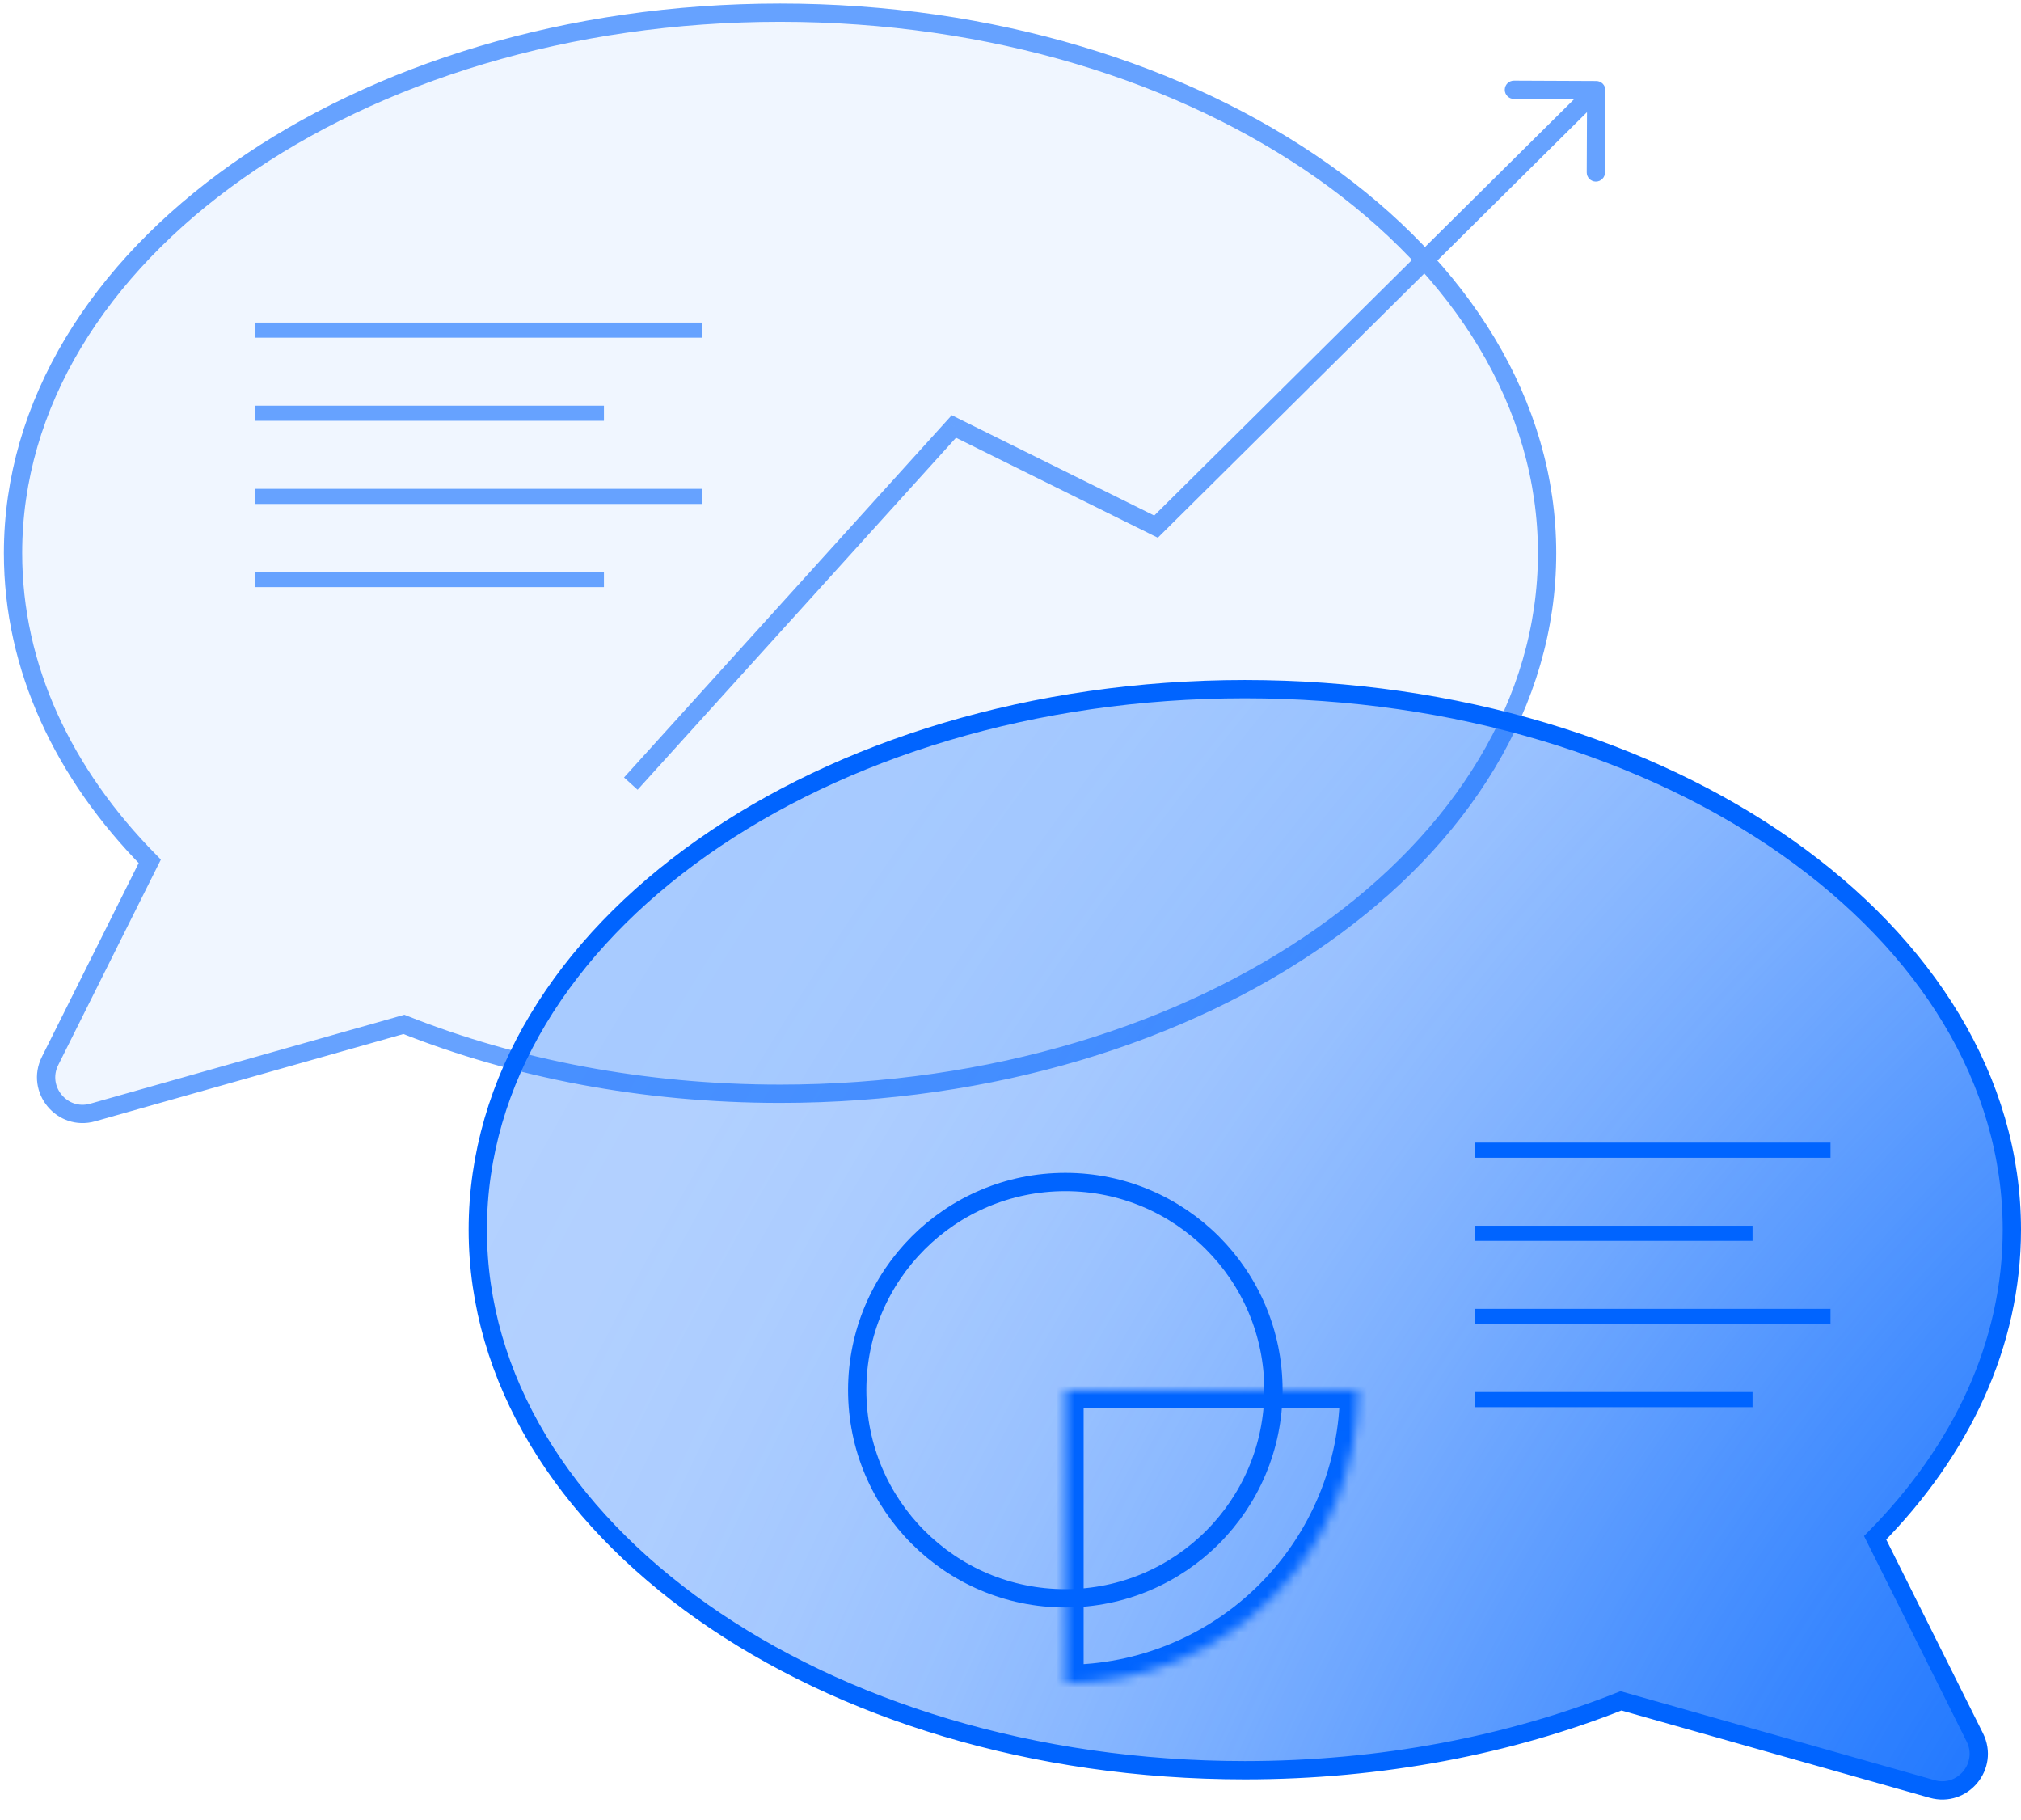
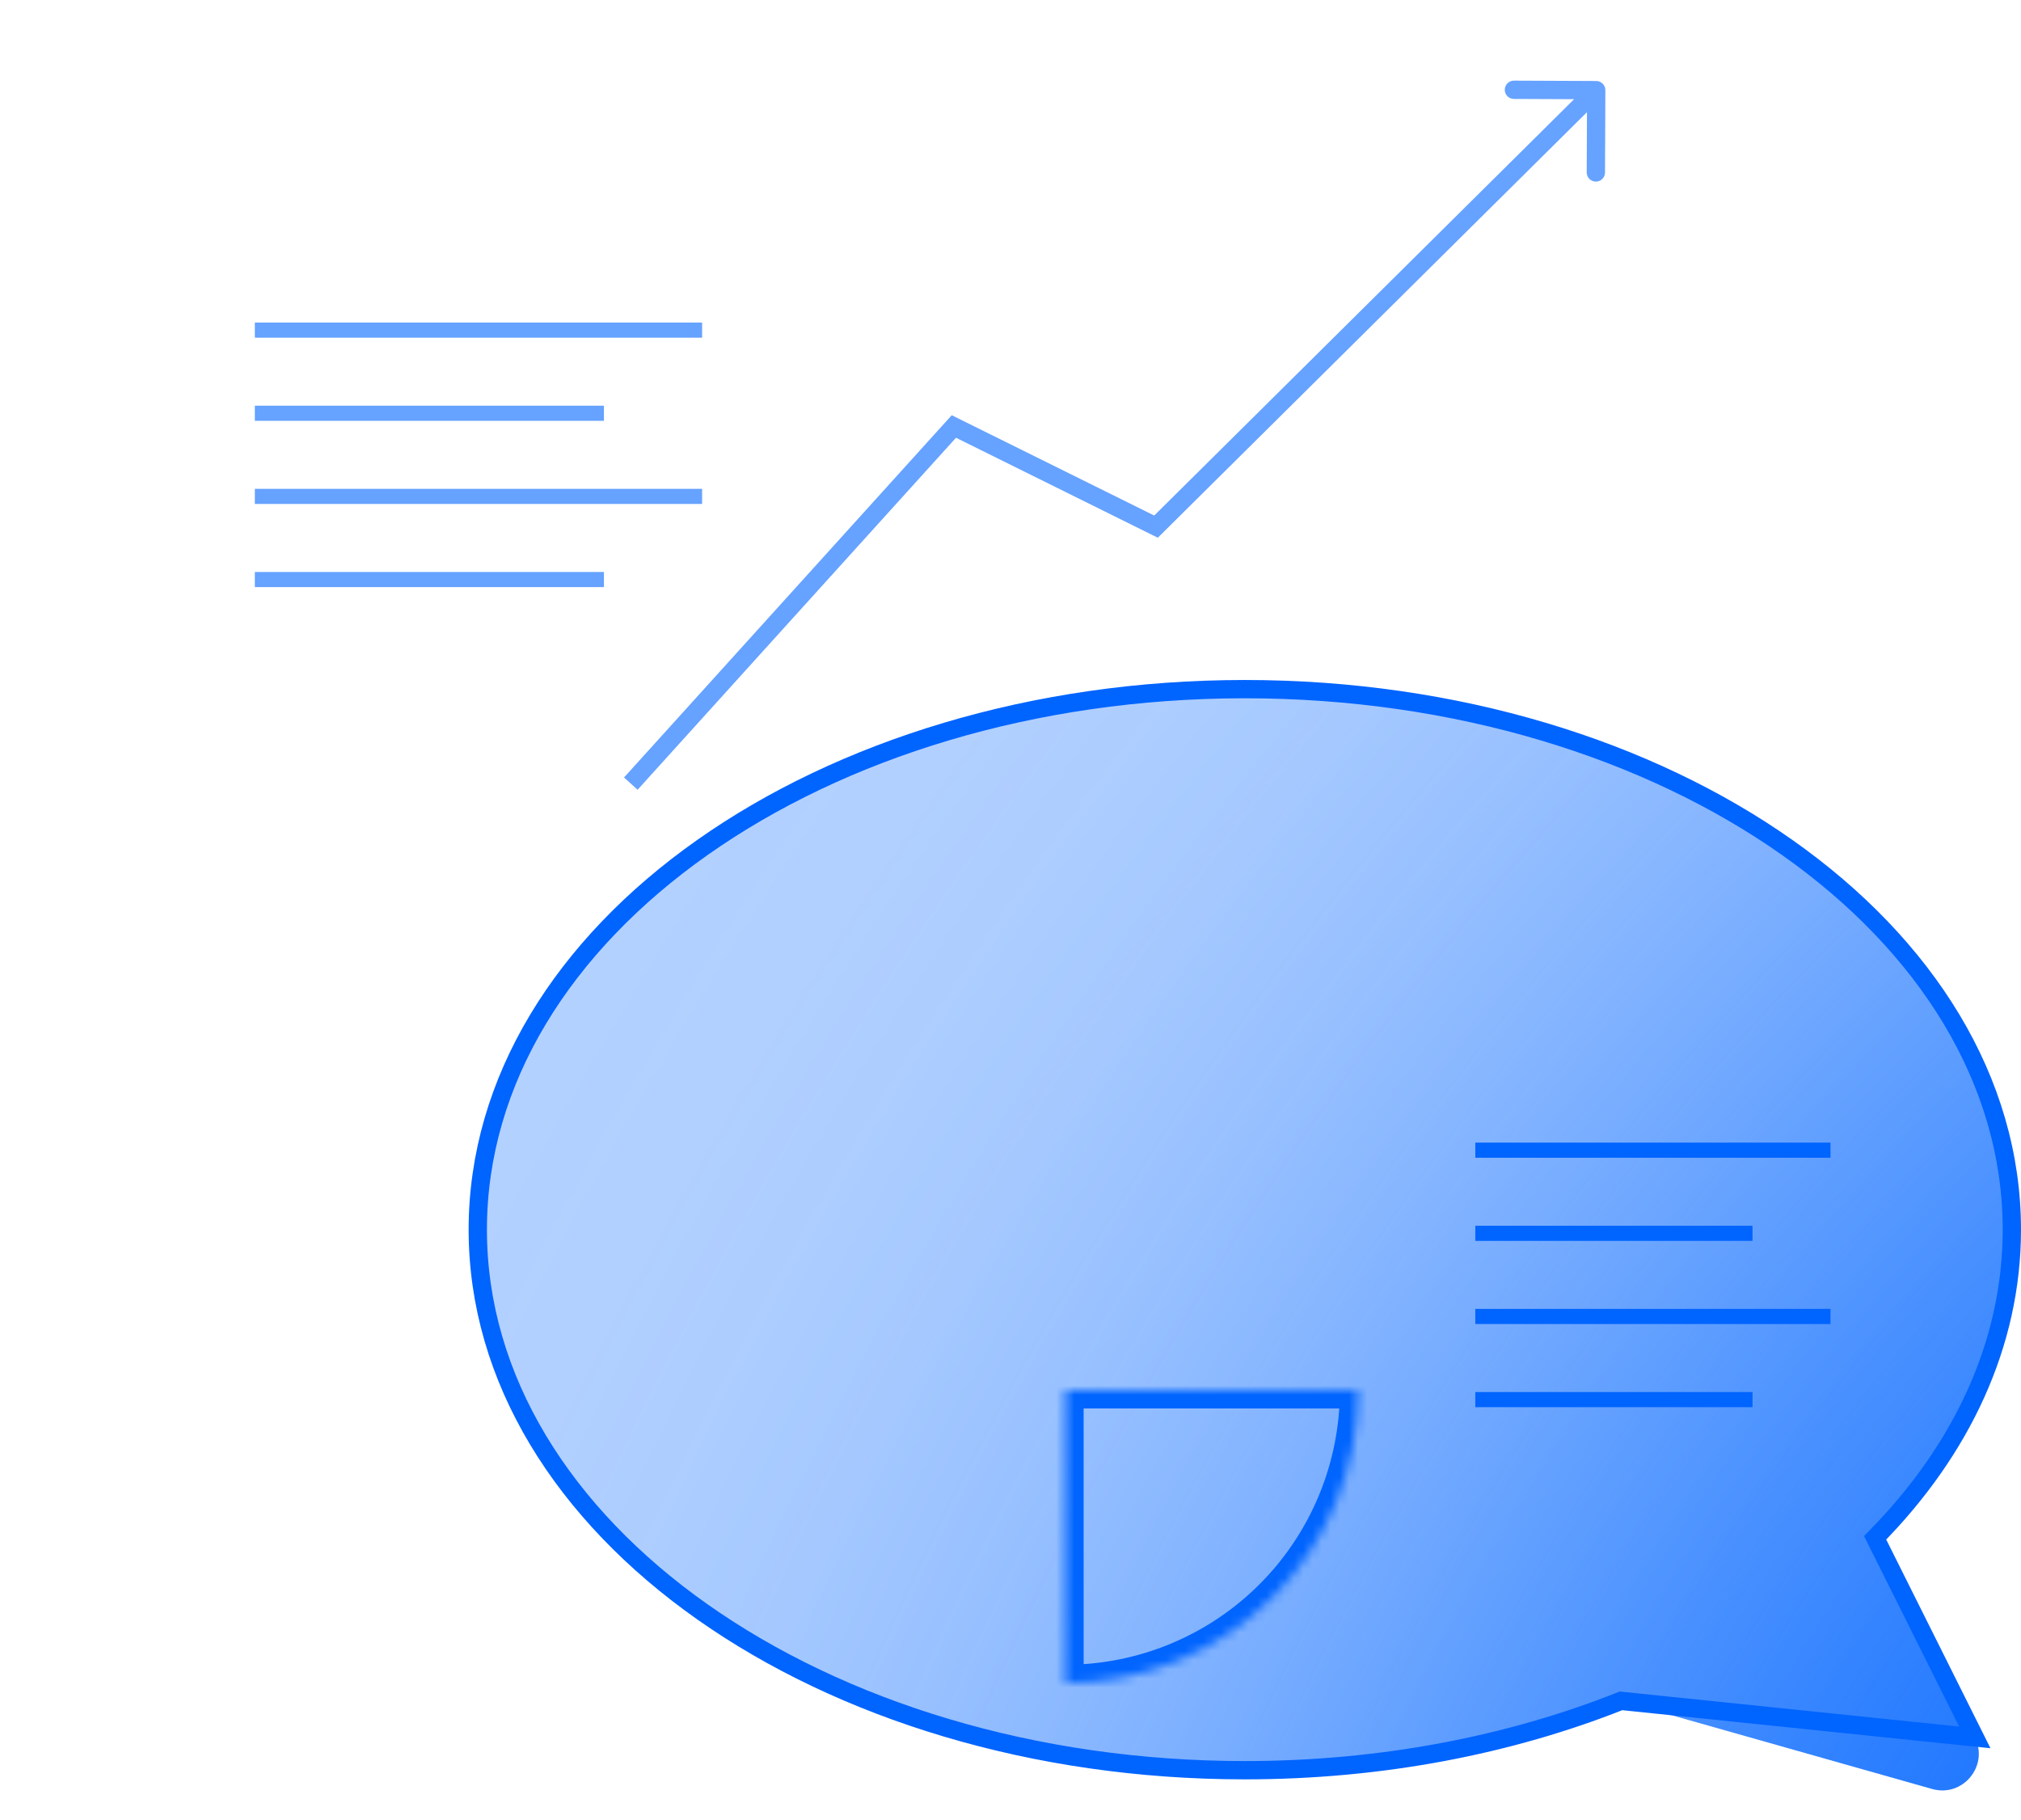
<svg xmlns="http://www.w3.org/2000/svg" width="221" height="199" viewBox="0 0 221 199" fill="none">
  <g opacity="0.6">
-     <path d="M85.301 119.585C131.625 119.585 169.178 93.125 169.178 60.485C169.178 27.845 131.625 1.385 85.301 1.385C38.977 1.385 1.424 27.845 1.424 60.485C1.424 73.005 6.95 84.616 16.377 94.173L5.473 115.998C3.92 119.106 6.797 122.581 10.141 121.634L44.165 112.001C56.319 116.83 70.354 119.585 85.301 119.585Z" fill="#0064FF" fill-opacity="0.1" stroke="#0064FF" stroke-width="2" />
    <path d="M104.308 46.629L104.752 45.733L104.074 45.398L103.566 45.959L104.308 46.629ZM126.413 57.579L125.969 58.475L126.61 58.792L127.117 58.289L126.413 57.579ZM175.549 9.86C175.552 9.308 175.106 8.858 174.554 8.856L165.554 8.817C165.002 8.815 164.552 9.26 164.549 9.813C164.547 10.365 164.993 10.815 165.545 10.817L173.545 10.851L173.511 18.851C173.508 19.404 173.954 19.853 174.506 19.856C175.059 19.858 175.508 19.412 175.511 18.86L175.549 9.86ZM69.722 86.347L105.049 47.3L103.566 45.959L68.239 85.005L69.722 86.347ZM103.864 47.526L125.969 58.475L126.857 56.683L104.752 45.733L103.864 47.526ZM127.117 58.289L175.253 10.566L173.845 9.146L125.709 56.869L127.117 58.289Z" fill="#0064FF" />
    <rect x="27.868" y="35.267" width="48.909" height="1.653" fill="#0064FF" />
    <rect x="27.868" y="44.357" width="38.173" height="1.653" fill="#0064FF" />
    <rect x="27.868" y="53.447" width="48.909" height="1.653" fill="#0064FF" />
    <rect x="27.868" y="62.537" width="38.173" height="1.653" fill="#0064FF" />
  </g>
  <path d="M136.123 193.545C89.799 193.545 52.246 167.085 52.246 134.446C52.246 101.806 89.799 75.346 136.123 75.346C182.447 75.346 220 101.806 220 134.446C220 146.966 214.474 158.577 205.048 168.134L215.951 189.958C217.504 193.067 214.627 196.541 211.283 195.594L177.259 185.962C165.105 190.79 151.071 193.545 136.123 193.545Z" fill="#0064FF" fill-opacity="0.3" />
  <path d="M136.123 193.545C89.799 193.545 52.246 167.085 52.246 134.446C52.246 101.806 89.799 75.346 136.123 75.346C182.447 75.346 220 101.806 220 134.446C220 146.966 214.474 158.577 205.048 168.134L215.951 189.958C217.504 193.067 214.627 196.541 211.283 195.594L177.259 185.962C165.105 190.79 151.071 193.545 136.123 193.545Z" fill="url(#paint0_radial)" />
-   <path d="M136.123 193.545C89.799 193.545 52.246 167.085 52.246 134.446C52.246 101.806 89.799 75.346 136.123 75.346C182.447 75.346 220 101.806 220 134.446C220 146.966 214.474 158.577 205.048 168.134L215.951 189.958C217.504 193.067 214.627 196.541 211.283 195.594L177.259 185.962C165.105 190.79 151.071 193.545 136.123 193.545Z" stroke="#0064FF" stroke-width="2" />
+   <path d="M136.123 193.545C89.799 193.545 52.246 167.085 52.246 134.446C52.246 101.806 89.799 75.346 136.123 75.346C182.447 75.346 220 101.806 220 134.446C220 146.966 214.474 158.577 205.048 168.134L215.951 189.958L177.259 185.962C165.105 190.79 151.071 193.545 136.123 193.545Z" stroke="#0064FF" stroke-width="2" />
  <rect x="161.328" y="124.928" width="38.84" height="1.653" fill="#0064FF" />
  <rect x="161.328" y="134.018" width="30.314" height="1.653" fill="#0064FF" />
  <rect x="161.328" y="143.108" width="38.84" height="1.653" fill="#0064FF" />
  <rect x="161.328" y="152.199" width="30.314" height="1.653" fill="#0064FF" />
-   <circle cx="116.497" cy="151.992" r="22.758" stroke="#0064FF" stroke-width="2" />
  <mask id="path-13-inside-1" fill="white">
    <path d="M148.519 151.992C148.519 156.197 147.69 160.361 146.081 164.246C144.472 168.131 142.113 171.661 139.14 174.635C136.166 177.608 132.636 179.967 128.751 181.576C124.866 183.186 120.702 184.014 116.497 184.014V151.992H148.519Z" />
  </mask>
  <path d="M148.519 151.992C148.519 156.197 147.69 160.361 146.081 164.246C144.472 168.131 142.113 171.661 139.14 174.635C136.166 177.608 132.636 179.967 128.751 181.576C124.866 183.186 120.702 184.014 116.497 184.014V151.992H148.519Z" stroke="#0064FF" stroke-width="4" mask="url(#path-13-inside-1)" />
  <defs>
    <radialGradient id="paint0_radial" cx="0" cy="0" r="1" gradientUnits="userSpaceOnUse" gradientTransform="translate(283 236.5) rotate(-149.094) scale(254.075 350.922)">
      <stop stop-color="#0064FF" />
      <stop offset="0.067" stop-color="#0064FF" stop-opacity="0.991" />
      <stop offset="0.133" stop-color="#0064FF" stop-opacity="0.964" />
      <stop offset="0.2" stop-color="#0064FF" stop-opacity="0.918" />
      <stop offset="0.267" stop-color="#0064FF" stop-opacity="0.853" />
      <stop offset="0.333" stop-color="#0064FF" stop-opacity="0.768" />
      <stop offset="0.4" stop-color="#0064FF" stop-opacity="0.668" />
      <stop offset="0.467" stop-color="#0064FF" stop-opacity="0.557" />
      <stop offset="0.533" stop-color="#0064FF" stop-opacity="0.443" />
      <stop offset="0.6" stop-color="#0064FF" stop-opacity="0.332" />
      <stop offset="0.667" stop-color="#0064FF" stop-opacity="0.232" />
      <stop offset="0.733" stop-color="#0064FF" stop-opacity="0.147" />
      <stop offset="0.8" stop-color="#0064FF" stop-opacity="0.082" />
      <stop offset="0.867" stop-color="#0064FF" stop-opacity="0.036" />
      <stop offset="0.933" stop-color="#0064FF" stop-opacity="0.01" />
      <stop offset="1" stop-color="#0064FF" stop-opacity="0" />
    </radialGradient>
  </defs>
</svg>